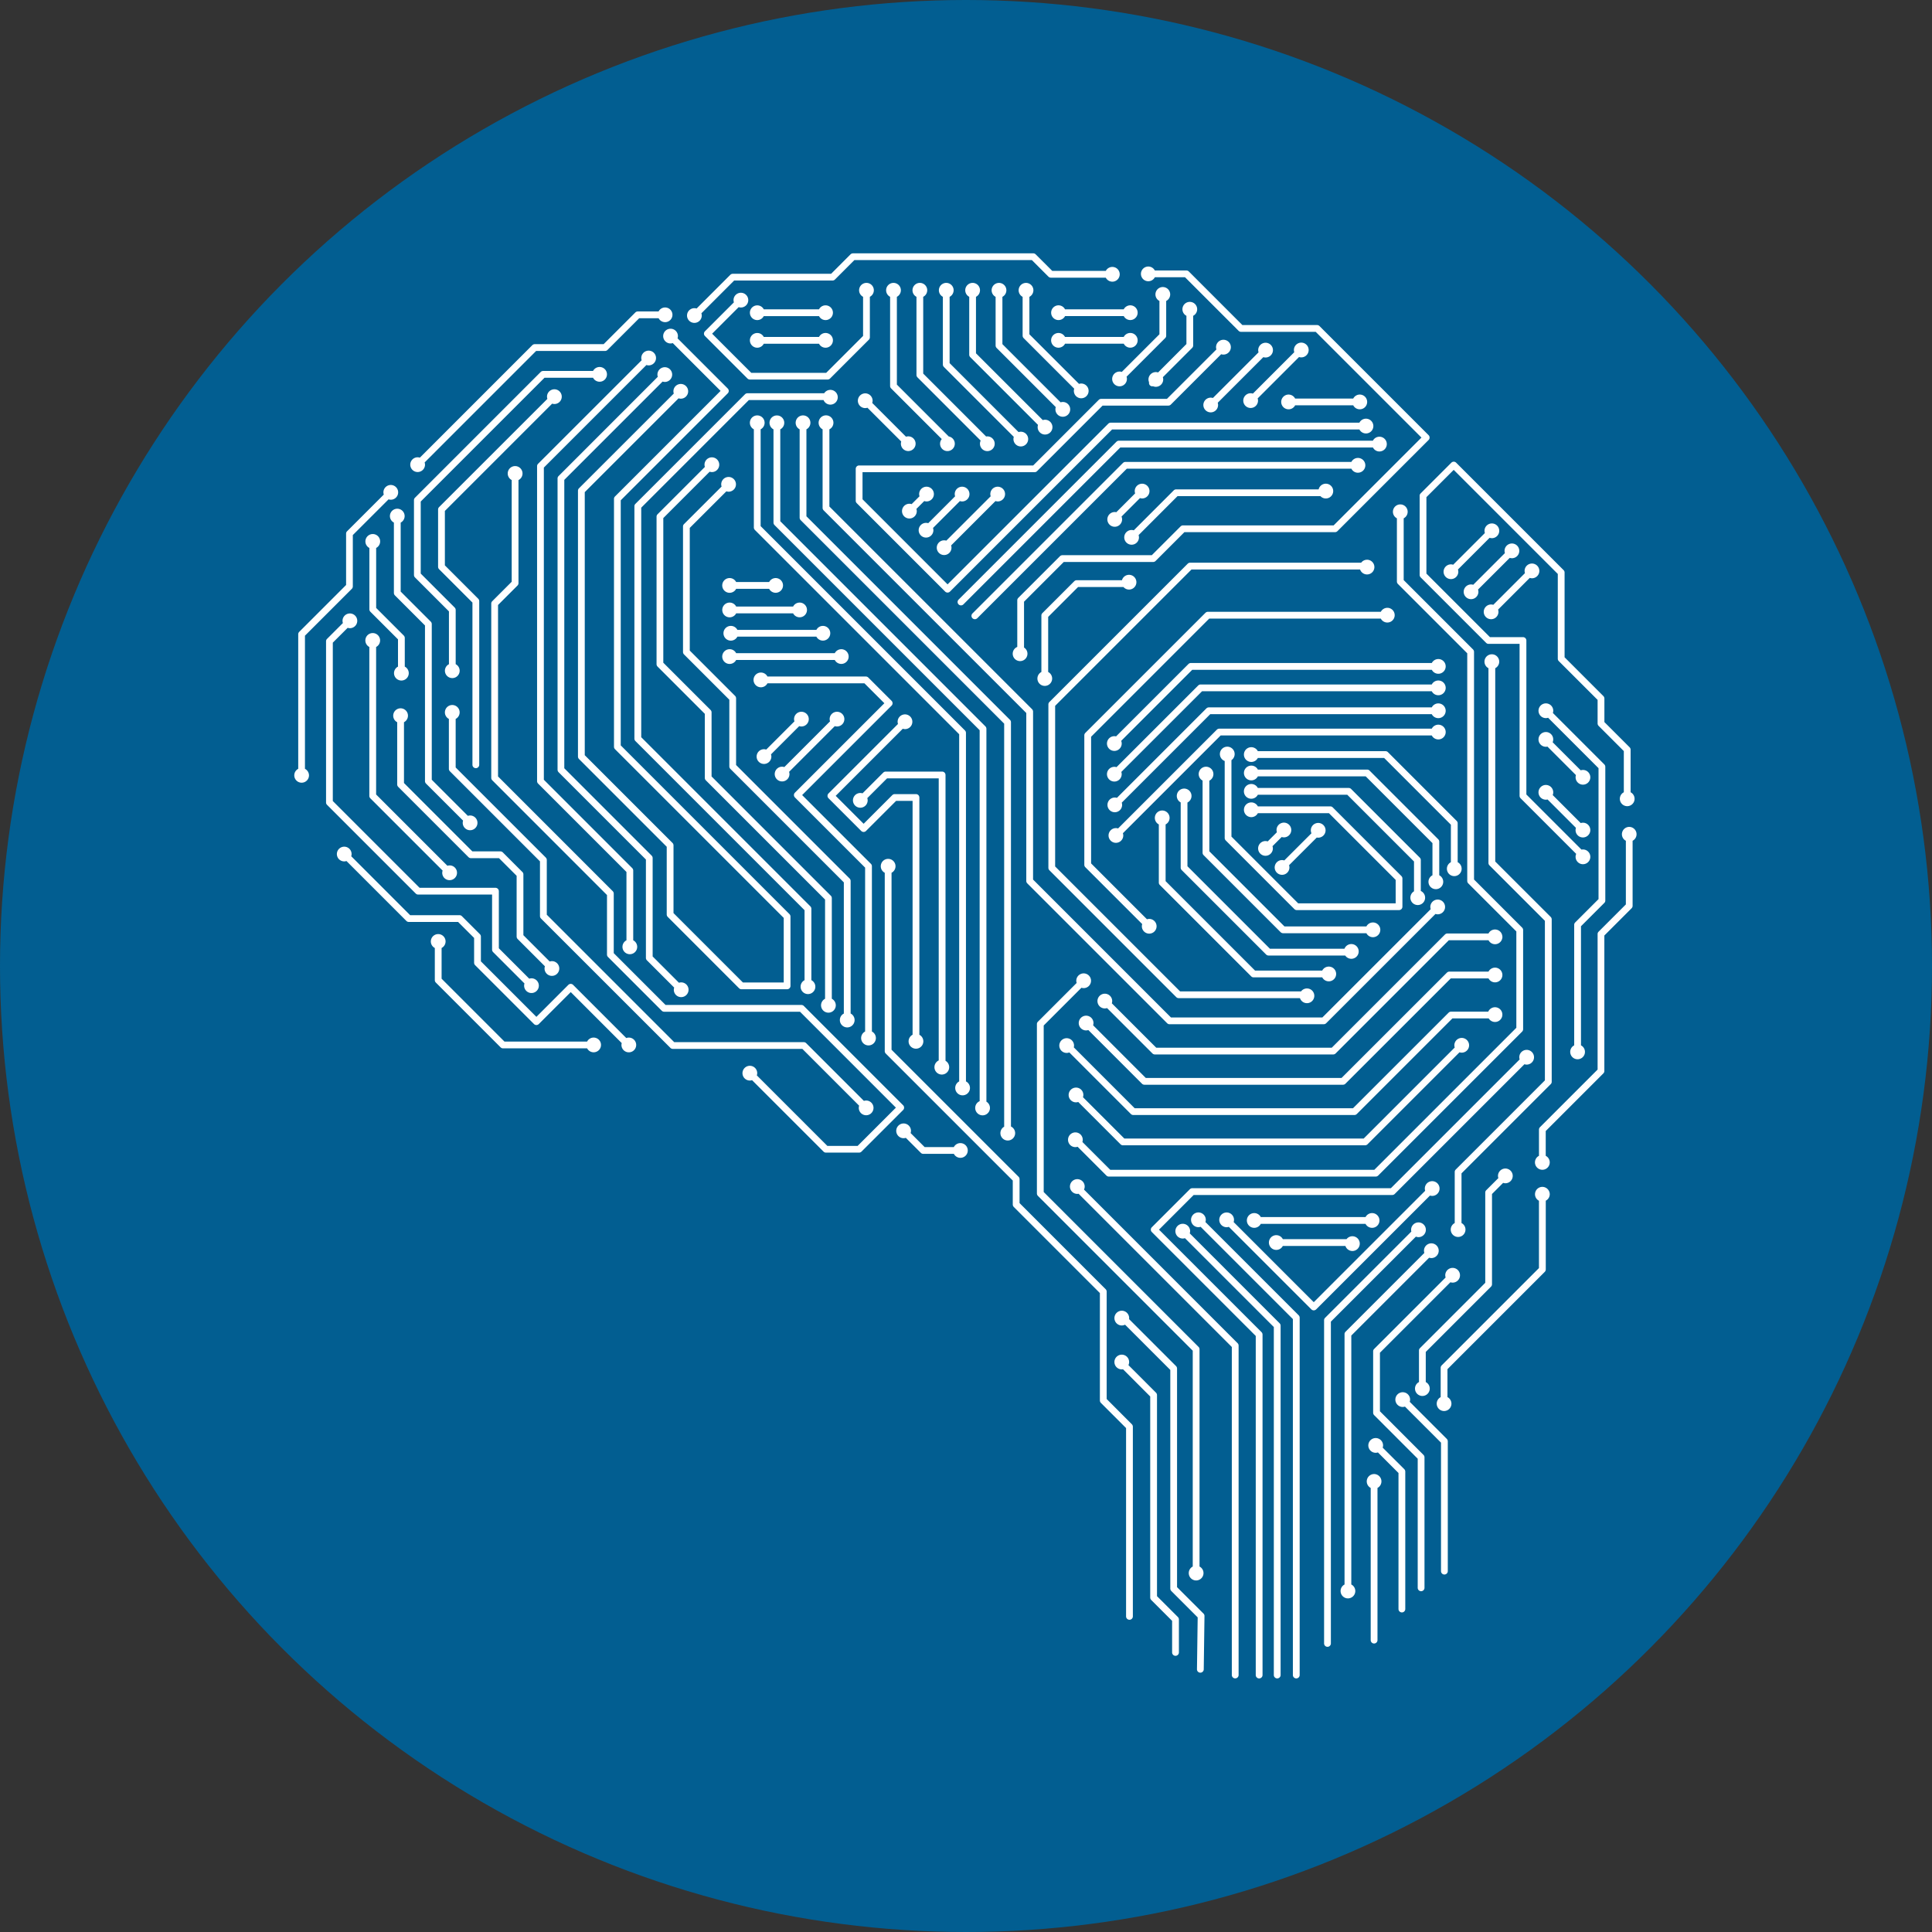
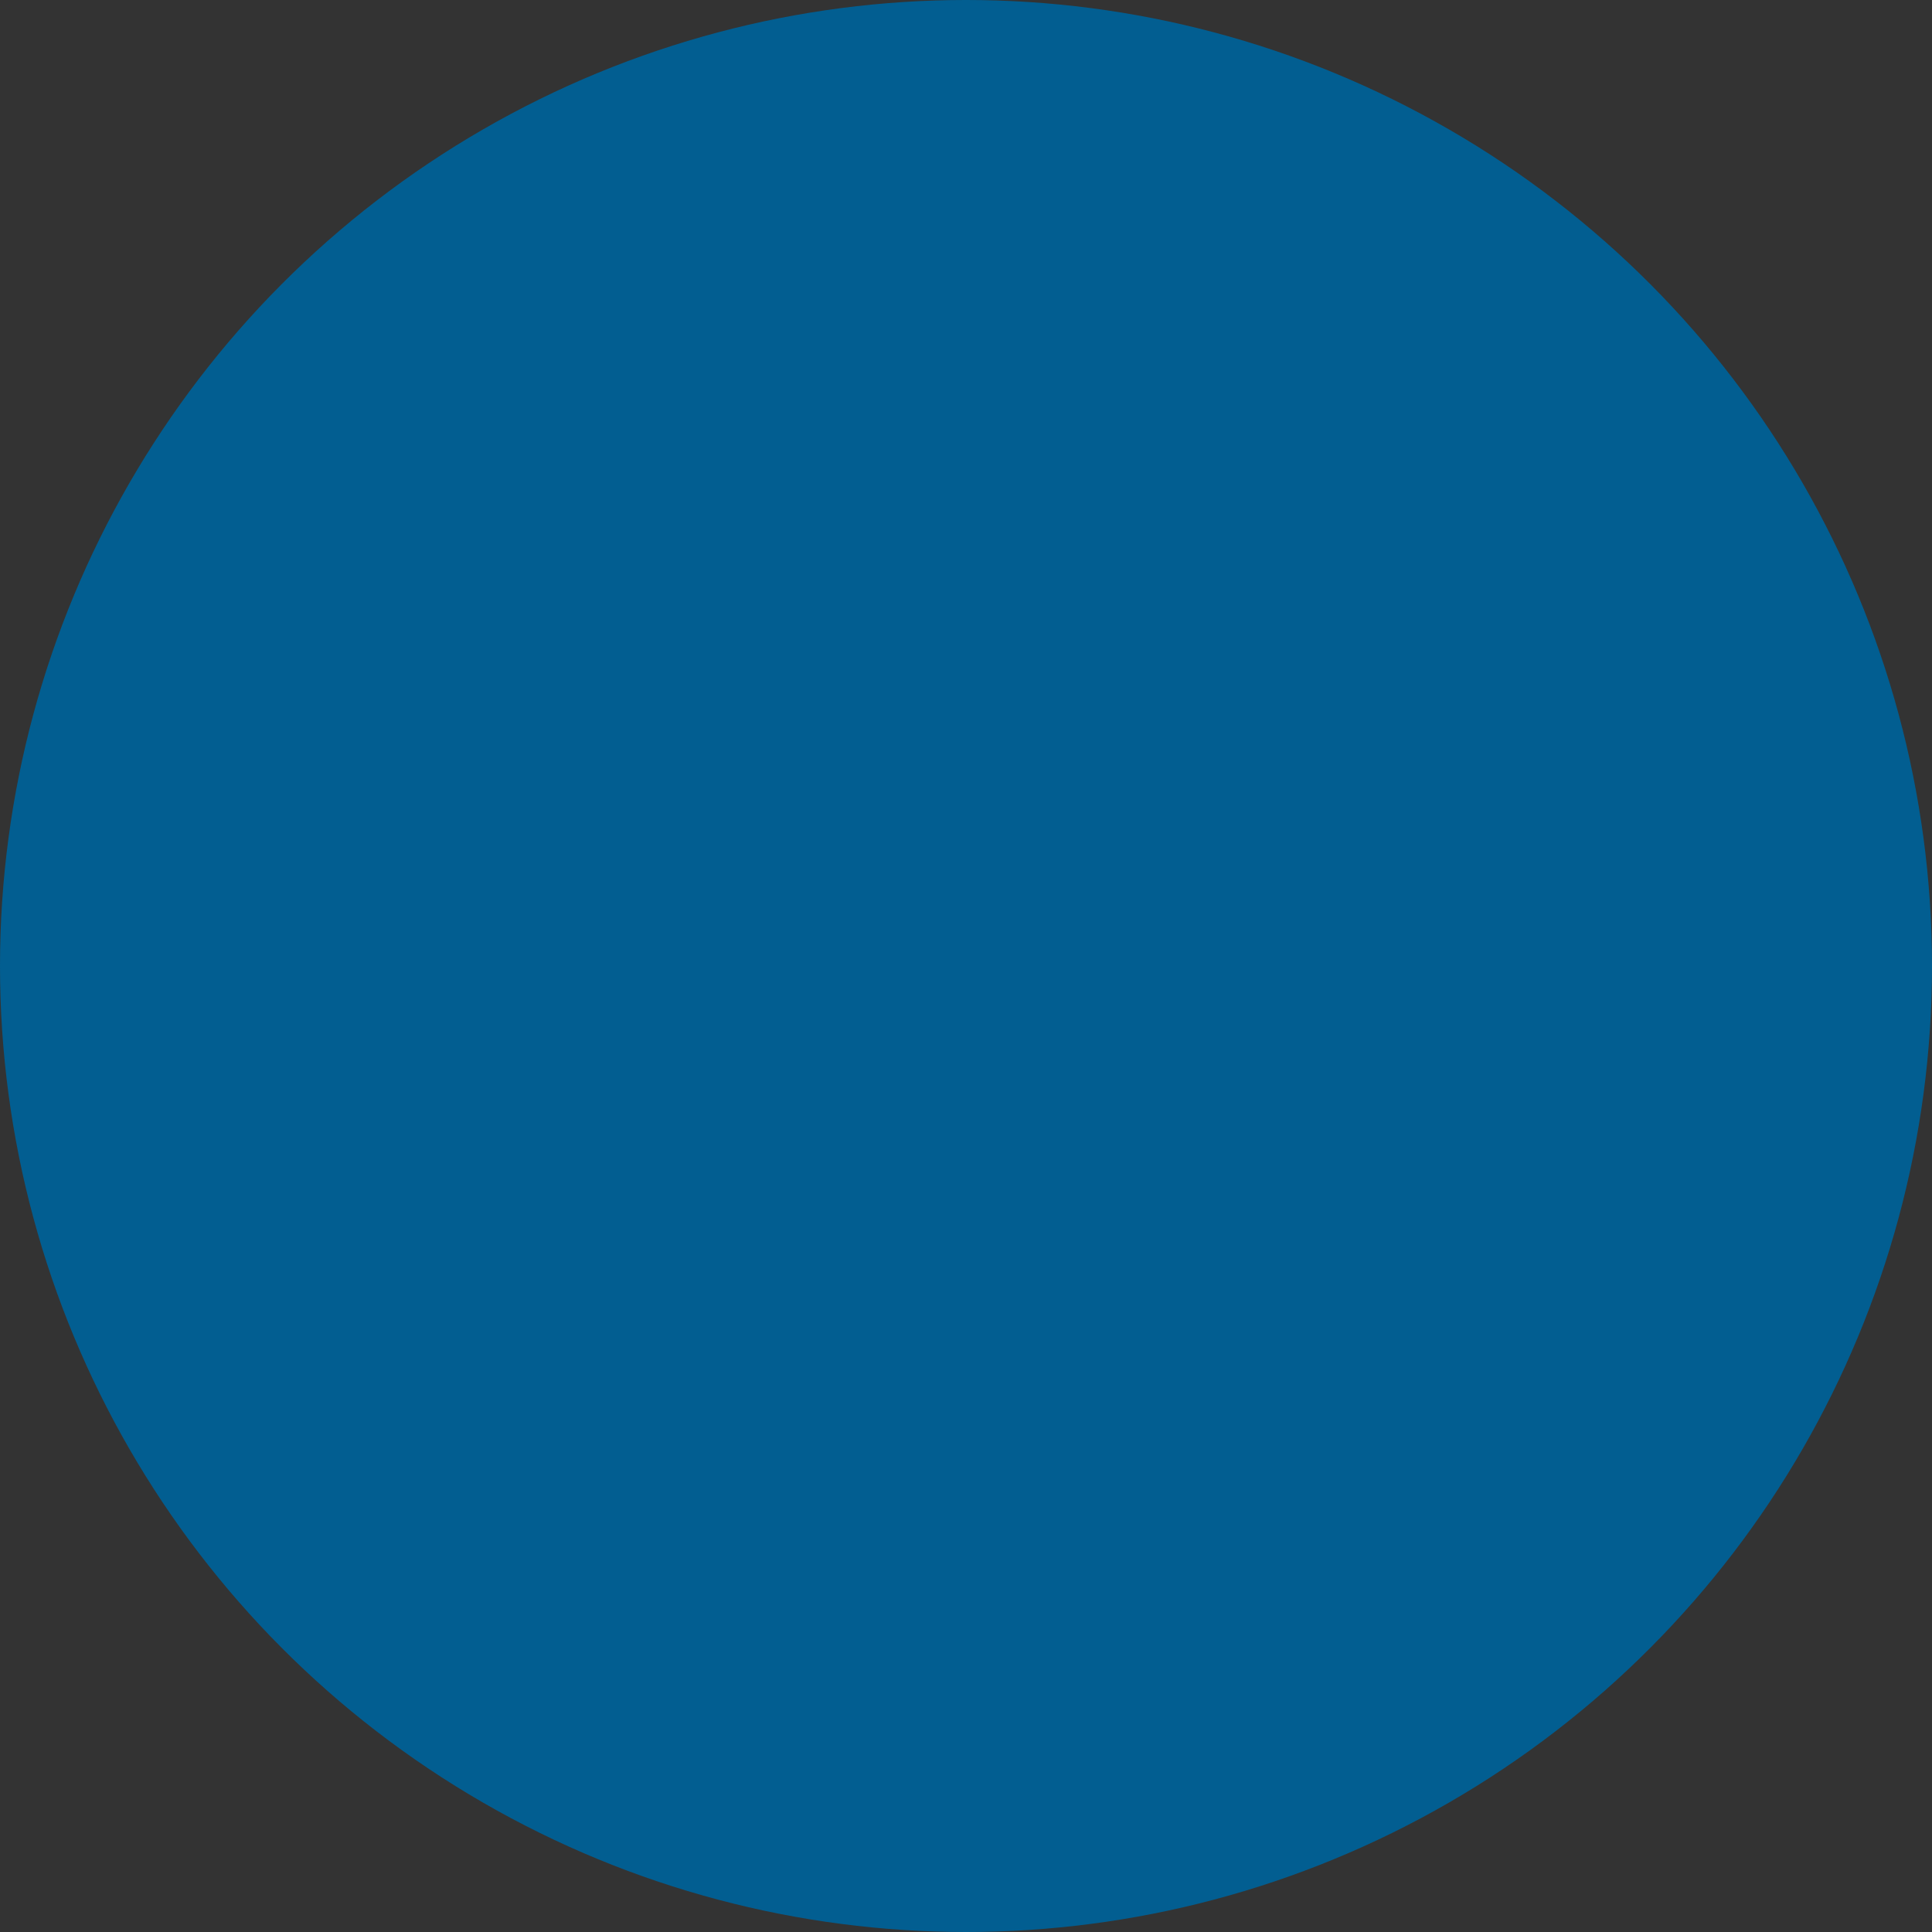
<svg xmlns="http://www.w3.org/2000/svg" width="814" height="814" viewBox="0 0 814 814">
  <rect x="0" y="0" width="814" height="814" fill="#333333" stroke="none" />
  <g id="Group_1" data-name="Group 1" transform="translate(-582 -106)">
    <circle id="Ellipse_1" data-name="Ellipse 1" cx="407" cy="407" r="407" transform="translate(582 106)" fill="#025e91" />
-     <path id="Path_1" data-name="Path 1" d="M339.987,61.315a1.482,1.482,0,0,0-1.013.416L311.35,89.367H238a1.427,1.427,0,0,0-1,.416,1.482,1.482,0,0,0-.416,1.013v13.448a1.427,1.427,0,0,0,.416,1l37.265,37.265a1.443,1.443,0,0,0,2.027,0L344.6,74.2H448.793a3.112,3.112,0,1,0,0-2.859H344.015a1.482,1.482,0,0,0-1.013.416l-67.721,67.708-35.835-35.848V92.2h72.515a1.427,1.427,0,0,0,1-.416L340.6,64.147h27.714a1.482,1.482,0,0,0,1.013-.416L390.557,42.5a2.678,2.678,0,0,0,.728.143,3.119,3.119,0,1,0-2.742-2.157L367.7,61.315ZM432.382,102.3a3.111,3.111,0,1,0-.767-2.859H371.587a1.458,1.458,0,0,0-1.013.416l-16.839,16.839a3.1,3.1,0,1,0,2.183,2.949,3.207,3.207,0,0,0-.156-.936l16.41-16.423h60.211ZM52.227,270.155H83.371v23.219a1.482,1.482,0,0,0,.416,1.013l13.227,13.227a3.1,3.1,0,1,0,2.949-2.17,3.207,3.207,0,0,0-.936.156L86.217,292.789v-24.05a1.482,1.482,0,0,0-.416-1.013,1.458,1.458,0,0,0-1.013-.416H52.824L16.262,230.746v-66.72l6.263-6.25a3.208,3.208,0,0,0,.936.156,3.105,3.105,0,1,0-3.105-3.105,3.208,3.208,0,0,0,.156.936l-6.679,6.679a1.4,1.4,0,0,0-.416,1.013v67.9a1.374,1.374,0,0,0,.416,1l37.394,37.394A1.415,1.415,0,0,0,52.227,270.155ZM322.239,21.907a3.106,3.106,0,1,0,2.547,4.522h24.726a3.1,3.1,0,1,0,2.962-4.522,3.117,3.117,0,0,0-2.975,1.676H324.759A3.072,3.072,0,0,0,322.239,21.907ZM256.961,359.938a1.425,1.425,0,0,0-.416-1.013l-41.838-41.838a1.482,1.482,0,0,0-1.013-.416H156.458L134.63,294.842v-25.09a1.482,1.482,0,0,0-.416-1.013L85.879,220.4V148.162l8.2-8.2a1.482,1.482,0,0,0,.416-1.013V95.526a3.118,3.118,0,1,0-2.859-.013v42.852l-8.2,8.2a1.4,1.4,0,0,0-.416,1.013v73.412A1.482,1.482,0,0,0,83.436,222l48.348,48.361v25.09a1.427,1.427,0,0,0,.416,1l22.66,22.66a1.458,1.458,0,0,0,1.013.416h57.235l40.4,40.409-16.112,16.112H224.621l-29.7-29.7a3.207,3.207,0,0,0,.156-.936,3.105,3.105,0,1,0-3.105,3.105,3.208,3.208,0,0,0,.936-.156l30.118,30.105a1.4,1.4,0,0,0,1.013.416h13.955a1.425,1.425,0,0,0,1.013-.416l17.541-17.528A1.374,1.374,0,0,0,256.961,359.938ZM342.313,482.7V437.455a1.482,1.482,0,0,0-.416-1.013l-36.29-36.29V390.069a1.425,1.425,0,0,0-.416-1.013l-53.519-53.519V260.982a3.105,3.105,0,1,0-2.859,0v75.153a1.427,1.427,0,0,0,.416,1l53.519,53.519v10.1a1.482,1.482,0,0,0,.416,1.013l36.29,36.29v45.255a1.482,1.482,0,0,0,.416,1.013l10.615,10.616v79.336a1.429,1.429,0,0,0,2.859,0V494.353a1.482,1.482,0,0,0-.416-1.013ZM363.973,50.18a2.678,2.678,0,0,0-.728-.143,3.111,3.111,0,0,0-3.313,2.884,3.024,3.024,0,0,0,.247,1.416,1.418,1.418,0,0,0,.364,1.273,1.447,1.447,0,0,0,1.013.416,1.84,1.84,0,0,0,.26-.052,2.9,2.9,0,0,0,1,.247,3.1,3.1,0,0,0,3.17-4.041l12.357-12.357a1.458,1.458,0,0,0,.416-1.013v-12.5a3.105,3.105,0,1,0-2.845,0v11.9ZM96.144,260.657,87.88,252.38a1.482,1.482,0,0,0-1.013-.416H75.056L46.25,223.158v-25.61a3.105,3.105,0,1,0-2.859,0v26.207a1.482,1.482,0,0,0,.416,1.013l29.638,29.638a1.4,1.4,0,0,0,1.013.416H86.282l7.432,7.432v25.61a1.482,1.482,0,0,0,.416,1.013l11.5,11.5a3.208,3.208,0,0,0-.156.936,3.105,3.105,0,1,0,3.105-3.105,3.208,3.208,0,0,0-.936.156L96.56,287.28V261.67A1.382,1.382,0,0,0,96.144,260.657ZM108.682,63.329a3.208,3.208,0,0,0,.936.156,3.105,3.105,0,1,0-3.105-3.105,3.207,3.207,0,0,0,.156.936L61.036,106.921a1.425,1.425,0,0,0-.416,1.013v24.128a1.482,1.482,0,0,0,.416,1.013l14.059,14.059v68.344a1.429,1.429,0,1,0,2.858,0V146.537a1.482,1.482,0,0,0-.416-1.013L63.479,131.465V108.532ZM479.288,203.123a3.105,3.105,0,1,0,0-2.859H389.751a1.482,1.482,0,0,0-1.013.416L347.121,242.3a3.1,3.1,0,1,0,2.183,2.949,3.207,3.207,0,0,0-.156-.936l41.2-41.2Zm0-18.619a3.105,3.105,0,1,0,0-2.859H381.9a1.481,1.481,0,0,0-1.013.416L346.458,216.48a3.1,3.1,0,1,0,2.183,2.949,3.207,3.207,0,0,0-.156-.936L382.5,184.5Zm10.473,54.61-28.949-28.949a1.4,1.4,0,0,0-1.013-.416h-53.8a3.105,3.105,0,1,0,0,2.859h53.22l28.117,28.117v15.8a3.105,3.105,0,1,0,2.858,0V240.141A1.4,1.4,0,0,0,489.76,239.114ZM466.5,276.288a1.458,1.458,0,0,0,.416-1.013V263.385a1.482,1.482,0,0,0-.416-1.013l-28.949-28.949a1.425,1.425,0,0,0-1.013-.416H406.006a3.105,3.105,0,1,0,0,2.859h29.949l28.117,28.117v9.875H423l-28.117-28.117V213.53a3.112,3.112,0,1,0-2.846.351v32.444a1.482,1.482,0,0,0,.416,1.013L421.4,276.288a1.425,1.425,0,0,0,1.013.416H465.5A1.475,1.475,0,0,0,466.5,276.288ZM363.518,565.763V481.048a1.482,1.482,0,0,0-.416-1.013l-11.616-11.616a3.1,3.1,0,1,0-2.807,1.793,3.352,3.352,0,0,0,.52-.052l11.46,11.473v84.716a1.482,1.482,0,0,0,.416,1.013l8.809,8.809v13.292a1.429,1.429,0,1,0,2.859,0v-13.89a1.481,1.481,0,0,0-.416-1.013ZM364.7,266.114l38.512,38.512a1.4,1.4,0,0,0,1.013.416h28.91a3.105,3.105,0,1,0,0-2.859H404.823l-37.68-37.68V240.608a3.105,3.105,0,1,0-2.859,0v24.479A1.391,1.391,0,0,0,364.7,266.114Zm144.316,21.7a3.09,3.09,0,0,0-5.834-1.26H485.875a1.482,1.482,0,0,0-1.013.416l-47.711,47.711H363.193l-18.71-18.71a3.206,3.206,0,0,0,.156-.936,3.105,3.105,0,1,0-3.105,3.105,3.208,3.208,0,0,0,.935-.156L361.6,337.109a1.458,1.458,0,0,0,1.013.416h75.14a1.482,1.482,0,0,0,1.013-.416L486.473,289.4H503.2a3.09,3.09,0,0,0,5.834-1.26,1.028,1.028,0,0,0,.039-.169A1.087,1.087,0,0,1,509.016,287.813Zm-271,71.294a3.1,3.1,0,1,0,2.949-2.17,3.207,3.207,0,0,0-.936.156l-24.336-24.336a1.425,1.425,0,0,0-1.013-.416H160.109l-53.688-53.688V255.589a1.482,1.482,0,0,0-.416-1.013L68.026,216.61V196.158a3.105,3.105,0,1,0-2.859,0v21.036a1.482,1.482,0,0,0,.416,1.013l37.966,37.966v23.063a1.482,1.482,0,0,0,.416,1.013l54.545,54.52a1.482,1.482,0,0,0,1.013.416H214.1ZM457.446,487.869V463.195l29.69-29.689a3.208,3.208,0,0,0,.935.156,3.105,3.105,0,1,0-3.105-3.105,3.206,3.206,0,0,0,.156.936L455,461.61a1.4,1.4,0,0,0-.416,1.013V488.48a1.482,1.482,0,0,0,.416,1.013l18.359,18.359v54.39a1.429,1.429,0,0,0,2.859,0V507.268a1.482,1.482,0,0,0-.416-1.014Zm46.8-52.519a1.4,1.4,0,0,0,.416-1.013V396.319l4.691-4.69a3.218,3.218,0,0,0,.936.169,3.105,3.105,0,1,0-3.105-3.105,3.05,3.05,0,0,0,.156.922l-5.106,5.106a1.4,1.4,0,0,0-.416,1.013v38.005l-27.507,27.52a1.425,1.425,0,0,0-.416,1.013v13.279a3.105,3.105,0,1,0,2.859,0V462.857Zm-36.537,76.92-9.1-9.082a3.209,3.209,0,0,0,.156-.936,3.105,3.105,0,1,0-3.105,3.105,3.208,3.208,0,0,0,.936-.156l8.667,8.667v57.313a1.429,1.429,0,1,0,2.858,0v-57.9A1.458,1.458,0,0,0,467.711,512.27Zm62.108-163.234V280.614a1.482,1.482,0,0,0-.416-1.013l-23.375-23.362V174.785a3.105,3.105,0,1,0-2.859,0v82.052a1.425,1.425,0,0,0,.416,1.013l23.362,23.362v67.24L489.37,386.028a1.425,1.425,0,0,0-.416,1.013v21.517a3.105,3.105,0,1,0,2.858,0V387.626L529.4,350.037A1.374,1.374,0,0,0,529.818,349.037ZM485.6,499.485,470,483.88a3.206,3.206,0,0,0,.156-.936,3.105,3.105,0,1,0-3.105,3.105,3.208,3.208,0,0,0,.935-.156l15.189,15.189v54.13a1.429,1.429,0,0,0,2.859,0V500.486A1.552,1.552,0,0,0,485.6,499.485ZM371.964,561.969V469.847a1.481,1.481,0,0,0-.416-1.013l-19.8-19.8a2.4,2.4,0,0,0,.039-.429,3.105,3.105,0,1,0-3.105,3.105,3.254,3.254,0,0,0,1.377-.325l19.061,19.061v92.122a1.481,1.481,0,0,0,.416,1.013L380.656,574.7l-.3,21.854a1.406,1.406,0,0,0,1.4,1.442h.026a1.428,1.428,0,0,0,1.429-1.4l.312-22.465a1.381,1.381,0,0,0-.416-1.026ZM552.4,272.689V216.337a1.482,1.482,0,0,0-.416-1.013l-21.673-21.673a3.208,3.208,0,0,0,.156-.936,3.105,3.105,0,1,0-3.105,3.105,3.209,3.209,0,0,0,.936-.156l21.244,21.244v55.169l-9.836,9.836a1.4,1.4,0,0,0-.416,1.013v50.764a3.105,3.105,0,1,0,2.859,0v-50.18l9.836-9.836A1.352,1.352,0,0,0,552.4,272.689ZM381.02,460.739l-65.239-65.252V325.324l15.9-15.9a3.207,3.207,0,0,0,.935.156,3.105,3.105,0,1,0-3.105-3.105,3.052,3.052,0,0,0,.156.923l-16.332,16.332a1.4,1.4,0,0,0-.416,1.013v71.346a1.482,1.482,0,0,0,.416,1.013l65.239,65.239v90.94a3.105,3.105,0,1,0,2.859,0V461.753A1.382,1.382,0,0,0,381.02,460.739Zm93.161-358.613v33.38a1.482,1.482,0,0,0,.416,1.013l27.6,27.6a1.4,1.4,0,0,0,1.013.416h13.071v64.031a1.482,1.482,0,0,0,.416,1.013l23.44,23.44a3.062,3.062,0,0,0-.26,1.247,3.105,3.105,0,1,0,3.105-3.105,3.141,3.141,0,0,0-.611.065l-23.232-23.232V163.13a1.42,1.42,0,0,0-1.429-1.429H503.793l-26.766-26.766v-32.21l11.5-11.5,43.852,43.852v35.705a1.425,1.425,0,0,0,.416,1.013l16.358,16.345v9.927a1.482,1.482,0,0,0,.416,1.013L560.2,209.71v17.346a3.105,3.105,0,1,0,2.859,0V209.126a1.482,1.482,0,0,0-.416-1.013l-10.628-10.628v-9.927a1.482,1.482,0,0,0-.416-1.013l-16.358-16.358V134.48a1.425,1.425,0,0,0-.416-1.013L489.552,88.2a1.419,1.419,0,0,0-2.014,0L474.61,101.126A1.337,1.337,0,0,0,474.181,102.127ZM364.363,411.339l14.6-14.6h83.676a1.482,1.482,0,0,0,1.013-.416l54.675-54.675a3.207,3.207,0,0,0,.935.156,3.105,3.105,0,1,0-3.105-3.105,3.051,3.051,0,0,0,.156.922l-54.26,54.26H378.382a1.458,1.458,0,0,0-1.013.416l-16.034,16.034a1.419,1.419,0,0,0,0,2.014l43.787,43.787v142.86a1.429,1.429,0,1,0,2.858,0V455.542a1.482,1.482,0,0,0-.416-1.013ZM348.68,49.959a2.677,2.677,0,0,0-.728-.143,3.106,3.106,0,1,0,2.884,3.3,3.046,3.046,0,0,0-.143-1.143l16.28-16.28a1.4,1.4,0,0,0,.416-1.013V20.062a3.106,3.106,0,1,0-2.845,0V34.094Zm-15.917,344.5a3.054,3.054,0,0,0,.286-1.286,3.105,3.105,0,1,0-3.105,3.105,3.875,3.875,0,0,0,.546-.052l64.55,64.55v138.2a1.429,1.429,0,0,0,2.859,0V460.194a1.482,1.482,0,0,0-.416-1.013ZM173.064,34.835l17.918,17.918a1.482,1.482,0,0,0,1.013.416h32.743a1.482,1.482,0,0,0,1.013-.416l16.371-16.371a1.458,1.458,0,0,0,.416-1.013V18.307a3.105,3.105,0,1,0-2.859,0V34.8l-15.54,15.54H192.579l-16.5-16.488L187.265,22.66a3.207,3.207,0,0,0,.936.156,3.105,3.105,0,1,0-3.105-3.105,3.208,3.208,0,0,0,.156.936L173.064,32.834A1.4,1.4,0,0,0,173.064,34.835Zm135.792,230.6,58.937,58.937a1.382,1.382,0,0,0,1.013.416h64.966a1.482,1.482,0,0,0,1.013-.416l46.061-46.048a3.208,3.208,0,0,0,.936.156,3.105,3.105,0,1,0-3.105-3.105,3.208,3.208,0,0,0,.156.936l-45.645,45.632H369.4L311.3,263.84V193.079a1.482,1.482,0,0,0-.416-1.013l-85.4-85.4V74.152a3.118,3.118,0,1,0-2.859-.013v33.107a1.482,1.482,0,0,0,.416,1.013l85.4,85.4v70.761A1.482,1.482,0,0,0,308.856,265.438ZM383.917,408.13a3.208,3.208,0,0,0,.156-.936,3.105,3.105,0,1,0-3.105,3.105,3.051,3.051,0,0,0,.923-.156l38.876,38.876V598.987a1.429,1.429,0,0,0,2.859,0V448.435a1.482,1.482,0,0,0-.416-1.013Zm-6.6,4.782a3.207,3.207,0,0,0,.156-.935,3.105,3.105,0,1,0-3.105,3.105,3.05,3.05,0,0,0,.923-.156l37.446,37.446V598.987a1.429,1.429,0,1,0,2.858,0V451.8a1.482,1.482,0,0,0-.416-1.013Zm-31.6-177.435a3.105,3.105,0,0,0,3.105-3.105,3.207,3.207,0,0,0-.156-.936l37.278-37.278h93.343a3.105,3.105,0,1,0,0-2.859H385.347a1.482,1.482,0,0,0-1.013.416L346.64,229.408a3.1,3.1,0,1,0-.923,6.068Zm6.016-100.035a3.083,3.083,0,0,0-2.975,2.274H329.684a1.482,1.482,0,0,0-1.013.416l-13.448,13.448a1.4,1.4,0,0,0-.416,1.013v23.791a3.105,3.105,0,1,0,2.859,0V153.177l12.6-12.6h19.113a3.105,3.105,0,1,0,2.352-5.132ZM266.407,104.53a3.105,3.105,0,1,0-3.105-3.105,3.051,3.051,0,0,0,.156.923l-3.326,3.313a3.063,3.063,0,0,0-.793-.156,3.109,3.109,0,1,0,2.962,3.248,2.974,2.974,0,0,0-.156-1.078l3.313-3.313A2.976,2.976,0,0,0,266.407,104.53Zm14.994,0a3.105,3.105,0,1,0-3.105-3.105,3.207,3.207,0,0,0,.156.936l-11.33,11.33a3.1,3.1,0,1,0,2.183,2.949,3.208,3.208,0,0,0-.156-.936l11.33-11.33A3.05,3.05,0,0,0,281.4,104.53Zm14.994,0a3.105,3.105,0,1,0-3.105-3.105,3.051,3.051,0,0,0,.156.923l-18.7,18.7a3.1,3.1,0,1,0,2.183,2.949,3.209,3.209,0,0,0-.156-.936l18.7-18.7A2.7,2.7,0,0,0,296.4,104.53Zm60.847-1.26a3.105,3.105,0,1,0-3.105-3.105,2.931,2.931,0,0,0,.169.961l-7.939,7.939a2.885,2.885,0,0,0-.663-.078,3.105,3.105,0,1,0,3.105,3.105,3.319,3.319,0,0,0-.234-1.2l7.783-7.783A2.8,2.8,0,0,0,357.242,103.27Zm51.986,144.342a3.105,3.105,0,1,0,3.105,3.105,3.208,3.208,0,0,0-.156-.936l3.872-3.872a3.207,3.207,0,0,0,.935.156,3.105,3.105,0,1,0-3.105-3.105,3.208,3.208,0,0,0,.156.936l-3.872,3.872A3.207,3.207,0,0,0,409.228,247.612Zm6.977,8.017a3.105,3.105,0,1,0,3.105,3.105,3.207,3.207,0,0,0-.156-.936l11.681-11.668a3.007,3.007,0,0,0,.6.065,3.105,3.105,0,1,0-3.105-3.105,3.292,3.292,0,0,0,.26,1.247l-11.447,11.447A3.206,3.206,0,0,0,416.205,255.628ZM258.858,331.977a3.105,3.105,0,1,0,4.535-2.742v-99.97a1.482,1.482,0,0,0-.416-1.013,1.451,1.451,0,0,0-1-.416h-8.965a1.482,1.482,0,0,0-1.013.416l-12.084,12.084-11.772-11.772L256.4,200.3a3.207,3.207,0,0,0,.936.156,3.105,3.105,0,1,0-3.105-3.105,3.207,3.207,0,0,0,.156.936l-29.274,29.274a1.42,1.42,0,0,0,0,2.014L238.9,243.363a1.4,1.4,0,0,0,1.013.416,1.374,1.374,0,0,0,1-.416L253.6,230.681h6.938v98.54A3.115,3.115,0,0,0,258.858,331.977Zm-45.5-23.011a3.105,3.105,0,1,0,4.535-2.742V276.145a1.482,1.482,0,0,0-.416-1.013l-71.268-71.268V107.155l45.346-45.346h31.47a3.108,3.108,0,1,0,.26-2.859H190.955a1.482,1.482,0,0,0-1.013.416l-46.191,46.191a1.4,1.4,0,0,0-.416,1.013v97.891a1.482,1.482,0,0,0,.416,1.013l71.268,71.268v29.495A3.081,3.081,0,0,0,213.356,308.966Zm8.614,7.848a3.105,3.105,0,0,0,6.211,0,3.14,3.14,0,0,0-1.676-2.755v-42.41a1.427,1.427,0,0,0-.416-1l-50.245-50.258V193.4a1.482,1.482,0,0,0-.416-1.013L155.51,172.472V111.534L175.039,92a3.207,3.207,0,0,0,.936.156,3.105,3.105,0,1,0-3.105-3.105,3.208,3.208,0,0,0,.156.936L153.08,109.936a1.458,1.458,0,0,0-.416,1.013v62.134a1.482,1.482,0,0,0,.416,1.013L173,194.015V221a1.482,1.482,0,0,0,.416,1.013l50.245,50.245v41.812A3.091,3.091,0,0,0,221.97,316.813Zm7.926,6.2a3.105,3.105,0,1,0,4.535-2.742V264.425a1.482,1.482,0,0,0-.416-1.013L186.174,215.57v-28.1a1.482,1.482,0,0,0-.416-1.013l-19.1-19.1V115.679l15.423-15.41a3.207,3.207,0,0,0,.936.156,3.105,3.105,0,1,0-3.105-3.105,3.208,3.208,0,0,0,.156.936L164.228,114.08a1.4,1.4,0,0,0-.416,1.013v52.869a1.482,1.482,0,0,0,.416,1.013l19.1,19.1v28.1a1.482,1.482,0,0,0,.416,1.013l47.828,47.841V320.3A3.034,3.034,0,0,0,229.9,323.011Zm8.965,7.588a3.105,3.105,0,1,0,4.535-2.742V258.227a1.425,1.425,0,0,0-.416-1.013l-28.975-28.975,37.68-37.68a1.4,1.4,0,0,0,.416-1.013,1.425,1.425,0,0,0-.416-1.013l-9.823-9.823a1.458,1.458,0,0,0-1.013-.416H199.388a3.105,3.105,0,1,0,0,2.859h40.864l8.394,8.394-37.68,37.68a1.42,1.42,0,0,0,0,2.014l29.573,29.573v69.046A3.1,3.1,0,0,0,238.861,330.6Zm30.885,12.279a3.105,3.105,0,1,0,4.665-2.677V219.78a1.482,1.482,0,0,0-.416-1.013,1.458,1.458,0,0,0-1.013-.416H249.2a1.482,1.482,0,0,0-1.013.416l-8.744,8.744a3.1,3.1,0,1,0,2.17,2.949,3.208,3.208,0,0,0-.156-.936l8.329-8.329h21.764V340.045A3.152,3.152,0,0,0,269.746,342.878Zm8.757,8.757a3.105,3.105,0,1,0,4.522-2.755V202.031a1.482,1.482,0,0,0-.416-1.014l-86.093-86.093V74.139a3.105,3.105,0,1,0-2.859,0v41.37a1.482,1.482,0,0,0,.416,1.013l86.093,86.093V348.881A3.137,3.137,0,0,0,278.5,351.635Zm8.42,8.42a3.105,3.105,0,1,0,4.717-2.638v-157.1a1.482,1.482,0,0,0-.416-1.013l-86.431-86.444V74.152a3.105,3.105,0,1,0-2.859,0v39.3a1.482,1.482,0,0,0,.416,1.013l86.444,86.444v156.3A3.093,3.093,0,0,0,286.923,360.055Zm10.615,10.615a3.105,3.105,0,1,0,4.444-2.794V197.549a1.425,1.425,0,0,0-.416-1.013L215.811,110.78V74.139a3.105,3.105,0,1,0-2.859,0v37.239a1.482,1.482,0,0,0,.416,1.013l85.755,85.755V367.968A3.109,3.109,0,0,0,297.539,370.67ZM197.933,208.918a3.105,3.105,0,1,0,3.105,3.105,3.207,3.207,0,0,0-.156-.936L212.771,199.2a3.1,3.1,0,1,0-2.17-2.949,3.208,3.208,0,0,0,.156.936l-11.889,11.889A3.136,3.136,0,0,0,197.933,208.918Zm7.627,7.367a3.105,3.105,0,1,0,3.105,3.105,3.209,3.209,0,0,0-.156-.936L227.765,199.2a3.1,3.1,0,1,0-2.17-2.949,3.207,3.207,0,0,0,.156.936L206.5,216.441A3.209,3.209,0,0,0,205.56,216.285Zm-22.1-49.5a3.105,3.105,0,1,0,2.742,4.535h41.552a3.1,3.1,0,1,0,2.755-4.535,3.124,3.124,0,0,0-2.755,1.676H186.2A3.074,3.074,0,0,0,183.458,166.781Zm19.386-29.975a3.1,3.1,0,0,0-2.742,1.676H186.2a3.105,3.105,0,1,0,0,2.859h13.9a3.1,3.1,0,1,0,2.742-4.535Zm10.1,10.33a3.089,3.089,0,0,0-2.742,1.676H186.213a3.105,3.105,0,1,0,0,2.859H210.2a3.1,3.1,0,0,0,5.847-1.429A3.114,3.114,0,0,0,212.94,147.135Zm9.81,9.823a3.1,3.1,0,0,0-2.742,1.676H186.719a3.105,3.105,0,1,0,0,2.859h33.289a3.1,3.1,0,1,0,2.742-4.535ZM52.006,92.135a3.105,3.105,0,0,0,3.105-3.105,3.208,3.208,0,0,0-.156-.936l46.97-46.97h29.053a1.427,1.427,0,0,0,1-.416l13.37-13.37h8.186a3.093,3.093,0,1,0-.013-2.859h-8.77a1.482,1.482,0,0,0-1.013.416l-13.37,13.37H101.341a1.482,1.482,0,0,0-1.013.416L52.941,86.08a3.208,3.208,0,0,0-.936-.156,3.105,3.105,0,1,0,0,6.211ZM40.325,110.689A3.1,3.1,0,0,0,42,113.431v29.65a1.482,1.482,0,0,0,.416,1.013L55.1,156.776v65.59a1.482,1.482,0,0,0,.416,1.013L71.158,239.01a3.207,3.207,0,0,0-.156.936,3.105,3.105,0,1,0,3.105-3.105,3.208,3.208,0,0,0-.936.156L57.957,221.781v-65.59a1.482,1.482,0,0,0-.416-1.013L44.86,142.5V113.444a3.1,3.1,0,1,0-4.535-2.755Zm-4.119,10.693a3.105,3.105,0,1,0-4.535,2.742v25.856a1.482,1.482,0,0,0,.416,1.013l11.642,11.642v11.486a3.105,3.105,0,1,0,2.859,0V162.051a1.482,1.482,0,0,0-.416-1.013L34.53,149.4V124.124A3.1,3.1,0,0,0,36.206,121.383Zm-31.677,95.8V161.09l19.75-19.75a1.482,1.482,0,0,0,.416-1.013V118.693l15.059-15.046a3.208,3.208,0,0,0,.936.156,3.105,3.105,0,1,0-3.105-3.105,3.208,3.208,0,0,0,.156.936L22.277,117.095a1.4,1.4,0,0,0-.416,1.013v21.621l-19.75,19.75a1.458,1.458,0,0,0-.416,1.013v56.689a3.1,3.1,0,1,0,4.535,2.742A3.178,3.178,0,0,0,4.529,217.181ZM63.5,175.837a3.105,3.105,0,1,0,4.535-2.742V150.253a1.482,1.482,0,0,0-.416-1.013L53.305,134.921V104.569L105.46,52.415h20.451a3.105,3.105,0,1,0,0-2.859H104.875a1.482,1.482,0,0,0-1.013.416l-52.986,53a1.458,1.458,0,0,0-.416,1.013v31.535a1.482,1.482,0,0,0,.416,1.013l14.319,14.319v22.257A3.057,3.057,0,0,0,63.5,175.837Zm1.988,88.25a3.105,3.105,0,1,0,0-6.211,3.207,3.207,0,0,0-.936.156l-30.04-30.04V165.845a3.105,3.105,0,1,0-2.859,0V228.59a1.482,1.482,0,0,0,.416,1.013L62.53,260.059a3.063,3.063,0,0,0,2.962,4.028Zm60.665,66.33a3.089,3.089,0,0,0-2.742,1.676H88.582L62.1,305.613V292.672a3.105,3.105,0,1,0-2.859,0v13.539a1.482,1.482,0,0,0,.416,1.013l27.312,27.312a1.4,1.4,0,0,0,1.013.416h35.432a3.1,3.1,0,1,0,2.742-4.535Zm14.825,0a3.227,3.227,0,0,0-1.065.195l-22.4-22.4a1.42,1.42,0,0,0-2.014,0l-13.461,13.474L78.655,298.3V287.865a1.425,1.425,0,0,0-.416-1.013l-7.588-7.588a1.4,1.4,0,0,0-1-.416h-20.8l-24.817-24.83a3.1,3.1,0,1,0-2.949,2.17,3.208,3.208,0,0,0,.936-.156l25.246,25.246a1.4,1.4,0,0,0,1.013.416H69.053l6.743,6.743v10.447a1.482,1.482,0,0,0,.416,1.013l24.817,24.817a1.4,1.4,0,0,0,1.013.416,1.425,1.425,0,0,0,1.013-.416l13.461-13.461,21.478,21.491a3.246,3.246,0,0,0-.117.793,3.105,3.105,0,1,0,3.105-3.118Zm22.062-17.047a3.105,3.105,0,0,0,0-6.211,3.208,3.208,0,0,0-.936.156l-11.083-11.083V254.771a1.482,1.482,0,0,0-.416-1.013l-36.81-36.81V95.435l41.409-41.409a3.208,3.208,0,0,0,.936.156,3.105,3.105,0,1,0-3.105-3.105,3.208,3.208,0,0,0,.156.936L111.372,93.85a1.4,1.4,0,0,0-.416,1.013V217.571a1.482,1.482,0,0,0,.416,1.013l36.81,36.81v41.461a1.427,1.427,0,0,0,.416,1l11.5,11.5a3.136,3.136,0,0,0-.156.936A3.083,3.083,0,0,0,163.046,313.37Zm-24.739-21.2a3.105,3.105,0,1,0,4.535-2.742V260.033a1.482,1.482,0,0,0-.416-1.013l-37.239-37.239V90.264L148.4,47.048a3.208,3.208,0,0,0,.936.156,3.105,3.105,0,1,0-3.105-3.105,3.207,3.207,0,0,0,.156.936L102.744,88.666a1.458,1.458,0,0,0-.416,1.013v132.7a1.482,1.482,0,0,0,.416,1.013l37.239,37.239v28.806A3.069,3.069,0,0,0,138.307,292.165ZM280.66,374.88a3.1,3.1,0,0,0-2.742,1.676h-12.3l-5.912-5.912a3.208,3.208,0,0,0,.156-.935,3.105,3.105,0,1,0-3.105,3.105,3.208,3.208,0,0,0,.935-.156l6.328,6.328a1.4,1.4,0,0,0,1.013.416h12.9a3.1,3.1,0,1,0,2.729-4.522ZM243.695,62.095a3.105,3.105,0,1,0-3.105,3.105,3.051,3.051,0,0,0,.923-.156l14.241,14.228A3.1,3.1,0,1,0,258.7,77.1a3.208,3.208,0,0,0-.936.156L243.526,63.017A2.7,2.7,0,0,0,243.695,62.095ZM359.633,11.746a3.117,3.117,0,0,0,2.975-1.676h12.72l22.582,22.582a1.4,1.4,0,0,0,1.013.416h31.457l44.554,44.554-36.992,36.992H374.484a1.482,1.482,0,0,0-1.013.416l-12.149,12.149H323.655a1.482,1.482,0,0,0-1.013.416l-17.58,17.58a1.458,1.458,0,0,0-.416,1.013v19.633a3.105,3.105,0,1,0,4.288,2.872,3.067,3.067,0,0,0-1.442-2.612V146.771l16.735-16.735h37.667a1.482,1.482,0,0,0,1.013-.416l12.149-12.149h63.472a1.427,1.427,0,0,0,1-.416l38.421-38.421a1.4,1.4,0,0,0,.416-1.013,1.425,1.425,0,0,0-.416-1.013L431.966,30.625a1.425,1.425,0,0,0-1.013-.416h-31.47L376.927,7.64a1.425,1.425,0,0,0-1.013-.416H362.6a3.1,3.1,0,1,0-2.962,4.522Zm43.553,47.2a3.106,3.106,0,1,0,2.885,3.313,3.013,3.013,0,0,0-.143-1.143l17.437-17.437a2.678,2.678,0,0,0,.728.143,3.106,3.106,0,1,0-2.885-3.313,3.013,3.013,0,0,0,.143,1.143L403.914,59.093A4.244,4.244,0,0,0,403.186,58.95Zm-16.839,1.858a3.1,3.1,0,1,0,2.755,2.144l19.217-19.217a2.678,2.678,0,0,0,.728.143,3.106,3.106,0,1,0-2.884-3.313,3.045,3.045,0,0,0,.143,1.143l-19.23,19.23A3.417,3.417,0,0,0,386.347,60.808Zm32.821-1.3a3.106,3.106,0,1,0,2.547,4.522h24.479a3.106,3.106,0,1,0,0-2.846H421.715A3.132,3.132,0,0,0,419.168,59.509Zm37.849,23.959a3.106,3.106,0,1,0-2.547-4.522H347.458a1.458,1.458,0,0,0-1.013.416L279.92,145.888a1.419,1.419,0,0,0,0,2.014,1.443,1.443,0,0,0,2.027,0l66.109-66.109H454.5A3.036,3.036,0,0,0,457.017,83.468Zm-9.056,8.952a3.113,3.113,0,1,0-2.547-4.535H350.2a1.482,1.482,0,0,0-1.013.416l-63.42,63.42a1.419,1.419,0,0,0,0,2.014,1.448,1.448,0,0,0,1.013.416,1.471,1.471,0,0,0,1.013-.416l63-63h94.63A3.044,3.044,0,0,0,447.961,92.421ZM352.474,33.548a3.117,3.117,0,0,0-2.975,1.676H324.759a3.1,3.1,0,1,0-2.962,4.522,3.116,3.116,0,0,0,2.975-1.676h24.739a3.1,3.1,0,1,0,2.962-4.522ZM168.607,29.3a3.105,3.105,0,0,0,3.105-3.105,3.208,3.208,0,0,0-.156-.936l13.8-13.8H226.8a1.482,1.482,0,0,0,1.013-.416l8.2-8.2H310.8l6.99,6.99a1.458,1.458,0,0,0,1.013.416h23.141a3.105,3.105,0,1,0,0-2.846H319.393L312.4.416A1.458,1.458,0,0,0,311.389,0H235.418A1.482,1.482,0,0,0,234.4.416l-8.186,8.2H184.77a1.482,1.482,0,0,0-1.013.416L169.542,23.245a3.1,3.1,0,1,0-.935,6.055ZM195.1,28.117a3.1,3.1,0,0,0,2.742-1.676h23.271a3.105,3.105,0,1,0,0-2.859H197.842a3.1,3.1,0,1,0-2.742,4.535Zm0,11.642a3.1,3.1,0,0,0,2.742-1.676h23.271a3.105,3.105,0,1,0,0-2.859H197.842a3.1,3.1,0,1,0-2.742,4.535Zm-39.642-4.9a3.105,3.105,0,0,0,3.105,3.105,3.208,3.208,0,0,0,.936-.156L179.638,57.95l-44.489,44.489a1.4,1.4,0,0,0-.416,1.013V207.891a1.482,1.482,0,0,0,.416,1.013l71.1,71.1V307.2h-17.2L159.81,277.964V249.431a1.482,1.482,0,0,0-.416-1.013l-36.979-36.979V100.606l39.525-39.525a3.208,3.208,0,0,0,.936.156,3.105,3.105,0,1,0-3.105-3.105,3.208,3.208,0,0,0,.156.936L119.973,99a1.458,1.458,0,0,0-.416,1.013V212.023a1.482,1.482,0,0,0,.416,1.013l36.979,36.979v28.533a1.482,1.482,0,0,0,.416,1.013l30.066,30.079a1.482,1.482,0,0,0,1.013.416h19.217a1.482,1.482,0,0,0,1.013-.416,1.425,1.425,0,0,0,.416-1.013V279.419a1.482,1.482,0,0,0-.416-1.013l-71.1-71.1V104.05l45.086-45.073a1.4,1.4,0,0,0,.416-1.013,1.425,1.425,0,0,0-.416-1.013L161.513,35.8a3.207,3.207,0,0,0,.156-.936,3.105,3.105,0,1,0-6.211,0ZM255.6,15.566a3.105,3.105,0,1,0-4.535,2.742V55.884a1.482,1.482,0,0,0,.416,1.013l21.348,21.348a3.053,3.053,0,0,0-.715,1.962,3.105,3.105,0,1,0,3.664-3.053L253.92,55.3V18.307A3.1,3.1,0,0,0,255.6,15.566Zm11.109,0a3.105,3.105,0,1,0-4.535,2.742V51.232a1.482,1.482,0,0,0,.416,1.013l26.636,26.649a3.006,3.006,0,0,0-.3,1.325,3.105,3.105,0,1,0,3.105-3.105,3.35,3.35,0,0,0-.507.052L265.017,50.661V18.307A3.091,3.091,0,0,0,266.706,15.566Zm11.122,0a3.105,3.105,0,1,0-4.535,2.742V46.841a1.482,1.482,0,0,0,.416,1.013l29.469,29.469a3.1,3.1,0,1,0,2.949-2.17,3.208,3.208,0,0,0-.936.156L276.139,46.256V18.32A3.127,3.127,0,0,0,277.828,15.566Zm11.109,0a3.105,3.105,0,1,0-4.535,2.742v24.4a1.482,1.482,0,0,0,.416,1.013l28.559,28.559a2.679,2.679,0,0,0-.143.728,3.118,3.118,0,1,0,2.157-2.755L287.248,42.111v-23.8A3.091,3.091,0,0,0,288.937,15.566Zm11.1.312a3.108,3.108,0,1,0-4.522,2.443V38.837a1.482,1.482,0,0,0,.416,1.013l24.934,24.934a2.678,2.678,0,0,0-.143.728,3.113,3.113,0,1,0,3.326-2.884,3.011,3.011,0,0,0-1.143.143L298.383,38.252V18.32A3.087,3.087,0,0,0,300.033,15.878Zm11.382,0a3.108,3.108,0,1,0-4.522,2.443V34.692a1.482,1.482,0,0,0,.416,1.013l21.322,21.322a2.678,2.678,0,0,0-.143.728,3.106,3.106,0,1,0,3.313-2.9,3.045,3.045,0,0,0-1.143.143L309.752,34.107V18.32A3.1,3.1,0,0,0,311.415,15.878Zm17.97,335.615a3.105,3.105,0,0,0,0,6.211,3.207,3.207,0,0,0,.935-.156l17.84,17.84a1.45,1.45,0,0,0,1,.416H451.183a1.482,1.482,0,0,0,1.013-.416l38.772-38.772a3.137,3.137,0,0,0,.936.156,3.105,3.105,0,1,0-3.105-3.105,3.208,3.208,0,0,0,.156.935L450.6,372.957H349.758l-17.424-17.424a3.074,3.074,0,0,0-2.949-4.041Zm-.26,25.077a3.208,3.208,0,0,0,.935-.156l12.149,12.149a1.482,1.482,0,0,0,1.013.416H455.679a1.482,1.482,0,0,0,1.013-.416L517.358,327.9a1.482,1.482,0,0,0,.416-1.013V285.1a1.482,1.482,0,0,0-.416-1.013l-20.269-20.269V167.9a1.482,1.482,0,0,0-.416-1.013l-29.222-29.222V111.638a3.105,3.105,0,1,0-2.859,0v26.636a1.482,1.482,0,0,0,.416,1.013l29.222,29.222v95.916a1.482,1.482,0,0,0,.416,1.013l20.269,20.256v40.6l-59.834,59.834H343.82L332.087,374.4a3.1,3.1,0,1,0-6.055-.936A3.086,3.086,0,0,0,329.125,376.569Zm114.249,38.772H416.53a3.105,3.105,0,1,0,0,2.859h26.363a3.106,3.106,0,1,0,.481-2.859Zm10.745-4.768a3.105,3.105,0,1,0-2.742-4.535H407.24a3.105,3.105,0,1,0,0,2.858h44.138A3.1,3.1,0,0,0,454.12,410.572Zm-8.744,150.267V455.958l32.795-32.795a3.208,3.208,0,0,0,.936.156A3.105,3.105,0,1,0,476,420.213a3.208,3.208,0,0,0,.156.936L442.946,454.36a1.4,1.4,0,0,0-.416,1.013V560.852a3.1,3.1,0,1,0,2.846-.013Zm9.6-46.529a3.1,3.1,0,0,0-1.429,5.847v64.122a1.429,1.429,0,1,0,2.859,0V520.157a3.1,3.1,0,0,0-1.429-5.847Zm24.479-117.186a3.105,3.105,0,1,0-3.105-3.105,3.208,3.208,0,0,0,.156.936L429.563,441.9l-33.756-33.756a3.137,3.137,0,0,0,.156-.936,3.105,3.105,0,1,0-3.105,3.105,3.051,3.051,0,0,0,.923-.156l34.77,34.77a1.4,1.4,0,0,0,1.013.416,1.481,1.481,0,0,0,1.013-.416l47.945-47.945A3.616,3.616,0,0,0,479.456,397.125Zm46.412-3.807a3.1,3.1,0,0,0-1.429,5.847v28.364l-40.994,41.007a1.425,1.425,0,0,0-.416,1.013v12.357a3.1,3.1,0,1,0,4.535,2.742,3.139,3.139,0,0,0-1.676-2.755V470.12l41.007-41.007a1.482,1.482,0,0,0,.416-1.013V399.138a3.08,3.08,0,0,0,1.676-2.742A3.128,3.128,0,0,0,525.868,393.317Zm36.615-151.67a3.1,3.1,0,0,0-1.429,5.847v26.818L549.568,285.8a1.4,1.4,0,0,0-.416,1.013v57.079l-24.284,24.284a1.482,1.482,0,0,0-.416,1.013v11.044a3.112,3.112,0,1,0,2.846,0V369.787L551.582,345.5a1.425,1.425,0,0,0,.416-1.013V287.41l11.486-11.486a1.482,1.482,0,0,0,.416-1.014V247.495a3.1,3.1,0,0,0-1.416-5.847Zm-56.559,59.3a3.1,3.1,0,0,0-2.742,1.676h-16.5a1.482,1.482,0,0,0-1.013.416l-44.4,44.385H358.788L336.6,325.233a3.207,3.207,0,0,0,.156-.936,3.105,3.105,0,1,0-3.105,3.105,3.21,3.21,0,0,0,.936-.156L357.2,349.868a1.458,1.458,0,0,0,1.014.416h83.676a1.427,1.427,0,0,0,1-.416l44.4-44.385h15.9a3.1,3.1,0,1,0,2.729-4.535Zm0,22.894a3.105,3.105,0,1,0-2.846-4.353h-15.67a1.482,1.482,0,0,0-1.013.416L446.09,360.2H354.124l-25.662-25.662a2.852,2.852,0,0,0,.1-.754,3.105,3.105,0,1,0-3.105,3.105,2.954,2.954,0,0,0,1.117-.221l25.947,25.96a1.482,1.482,0,0,0,1.013.416h93.148a1.482,1.482,0,0,0,1.013-.416l40.292-40.3H503.26A3.139,3.139,0,0,0,505.924,323.843ZM473.687,414.5a3.105,3.105,0,1,0-3.105-3.105,2.928,2.928,0,0,0,.1.754L434.331,448.5a1.4,1.4,0,0,0-.416,1.013V585.669a1.429,1.429,0,0,0,2.859,0V450.1L472.6,414.276A2.972,2.972,0,0,0,473.687,414.5Zm4.21-149.734a3.105,3.105,0,1,0,4.535-2.742V247.884a1.425,1.425,0,0,0-.416-1.013l-28.949-28.949a1.425,1.425,0,0,0-1.013-.416H406.006a3.105,3.105,0,1,0,0,2.859h45.45l28.117,28.117v13.552A3.069,3.069,0,0,0,477.9,264.763Zm-7.627,6.7a3.105,3.105,0,1,0,4.392-2.82V255.628a1.425,1.425,0,0,0-.416-1.013L445.3,225.666a1.425,1.425,0,0,0-1.014-.416H405.993a3.105,3.105,0,1,0,0,2.859h37.693L471.8,256.226v12.564A3.123,3.123,0,0,0,470.27,271.467Zm-15.787,16.657a3.105,3.105,0,1,0-2.742-4.535H417.219l-31.651-31.651V222.171a3.1,3.1,0,1,0-2.846-.039v30.4a1.425,1.425,0,0,0,.416,1.013l32.483,32.483a1.482,1.482,0,0,0,1.013.416h35.108A3.1,3.1,0,0,0,454.484,288.124Zm-9.1,9.1a3.105,3.105,0,1,0-2.884-4.236H411.1l-34.757-34.757V231.383a3.1,3.1,0,1,0-2.846-.039v27.481a1.482,1.482,0,0,0,.416,1.013L409.5,295.427a1.425,1.425,0,0,0,1.013.416h32.3A3.1,3.1,0,0,0,445.388,297.22Zm97.592-51.128a3.105,3.105,0,1,0,0-6.211,3.137,3.137,0,0,0-.935.156l-11.8-11.8a3.055,3.055,0,0,0,.221-1.156,3.105,3.105,0,1,0-3.105,3.105,3.26,3.26,0,0,0,.715-.091l11.954,11.954a3.074,3.074,0,0,0,2.949,4.041Zm-15.618-44.411a3.105,3.105,0,1,0,0,6.211,2.725,2.725,0,0,0,.663-.078l12.006,12.006a3.1,3.1,0,1,0,2.949-2.17,3.207,3.207,0,0,0-.935.156l-11.824-11.824a3.018,3.018,0,0,0,.234-1.2A3.086,3.086,0,0,0,527.362,201.681Zm-22.751-81.675a3.105,3.105,0,1,0-3.105-3.105,3.208,3.208,0,0,0,.156.936L488.3,131.192a3.207,3.207,0,0,0-.936-.156,3.105,3.105,0,1,0,3.105,3.105,3.208,3.208,0,0,0-.156-.936l13.344-13.357A3.371,3.371,0,0,0,504.611,120.005Zm8.446,8.446a3.105,3.105,0,1,0-3.105-3.105,3.208,3.208,0,0,0,.156.936L496.75,139.638a3.1,3.1,0,1,0,2.183,2.949,3.207,3.207,0,0,0-.156-.936l13.357-13.344A3.513,3.513,0,0,0,513.057,128.451ZM521.5,136.9a3.105,3.105,0,1,0-3.105-3.105,3.208,3.208,0,0,0,.156.936L505.2,148.084a3.1,3.1,0,1,0,2.183,2.949,3.207,3.207,0,0,0-.156-.936l13.344-13.357A3.208,3.208,0,0,0,521.5,136.9Zm-69.488-7.809a3.069,3.069,0,0,0-2.469,1.247H377.473a1.482,1.482,0,0,0-1.013.416l-58.288,58.288a1.425,1.425,0,0,0-.416,1.013V258.9a1.482,1.482,0,0,0,.416,1.013l53.467,53.467a1.425,1.425,0,0,0,1.013.416h51.1a3.1,3.1,0,1,0,.468-2.846H373.237L320.6,258.318V190.649l57.456-57.456h71.021a3.1,3.1,0,1,0,2.936-4.106Zm8.563,20.256a3.124,3.124,0,0,0-2.755,1.676H384.957a1.482,1.482,0,0,0-1.013.416l-50.635,50.622a1.458,1.458,0,0,0-.416,1.013v54.545a1.425,1.425,0,0,0,.416,1.013l23.973,23.959a3.1,3.1,0,1,0,2.949-2.17,3.207,3.207,0,0,0-.936.156l-23.544-23.544V203.669l49.777-49.79H457.81a3.1,3.1,0,1,0,2.767-4.535Zm21.465,21.582A3.1,3.1,0,0,0,479.3,172.6H377.785a1.482,1.482,0,0,0-1.013.416l-30.5,30.5a3.38,3.38,0,0,0-.728-.091,3.105,3.105,0,1,0,3.105,3.105,2.97,2.97,0,0,0-.221-1.13l29.936-29.936H479.3a3.1,3.1,0,1,0,2.742-4.535Z" transform="translate(705.957 212.742)" fill="#fff" />
  </g>
</svg>